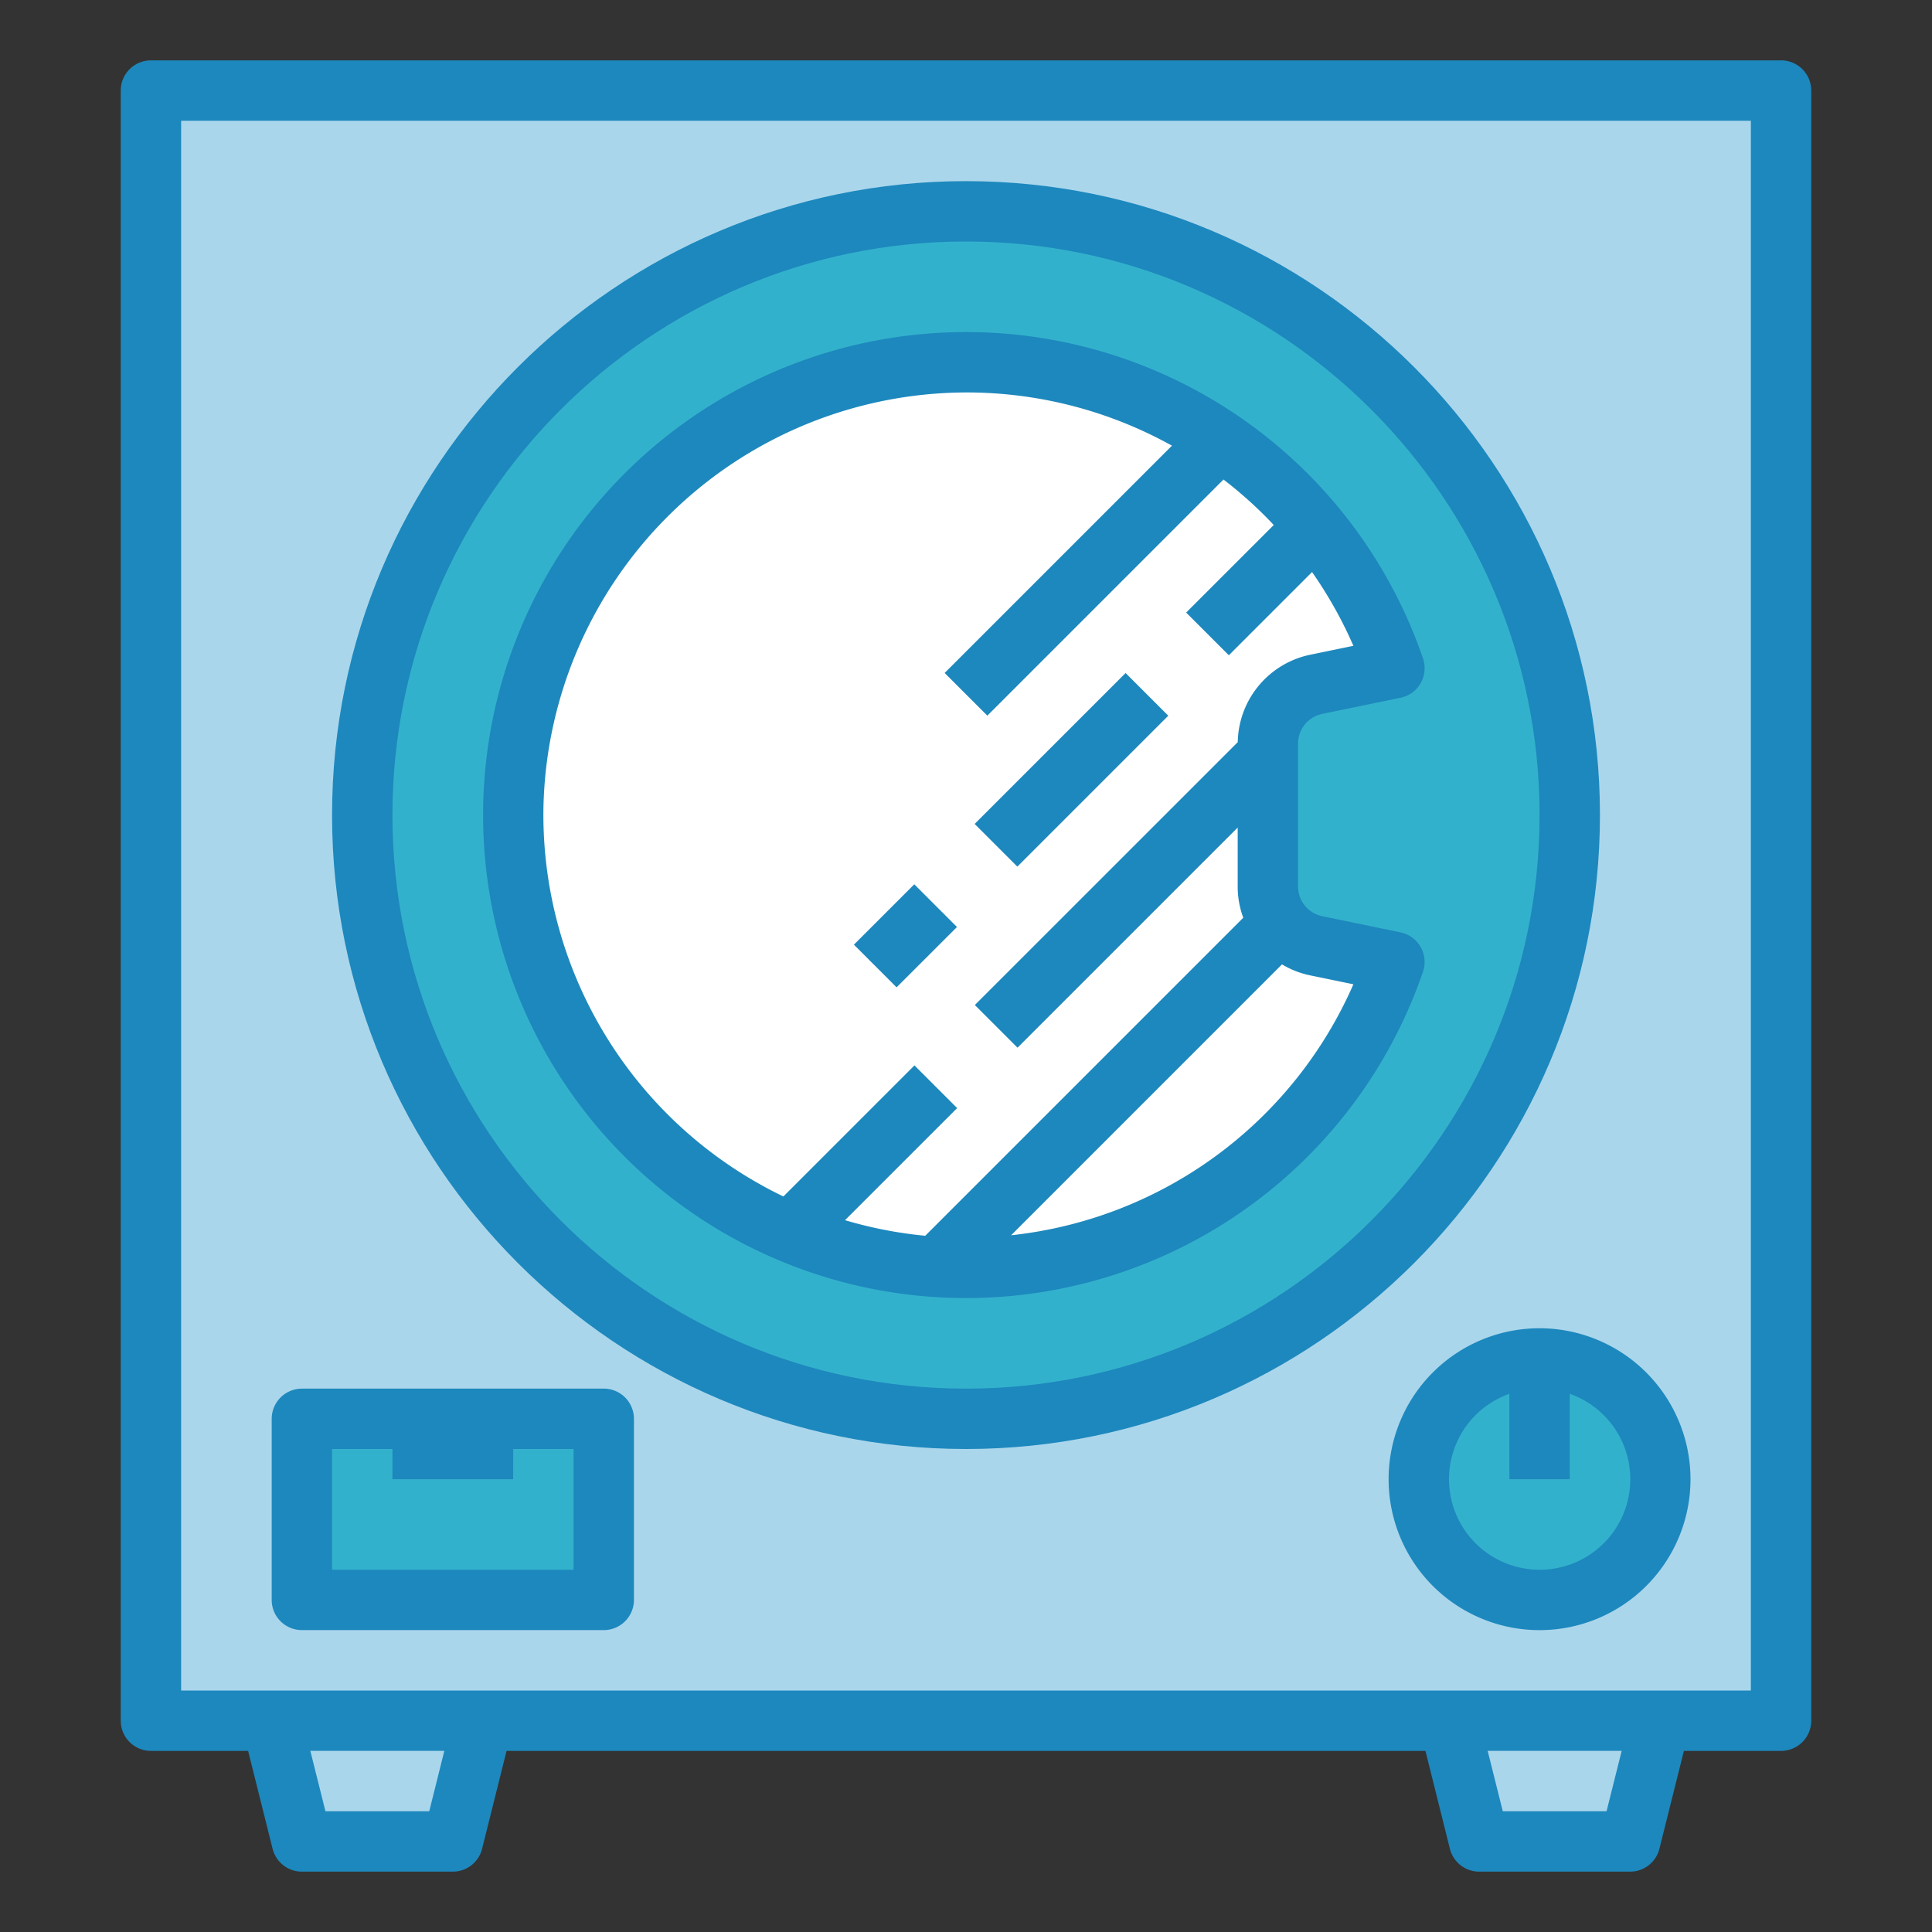
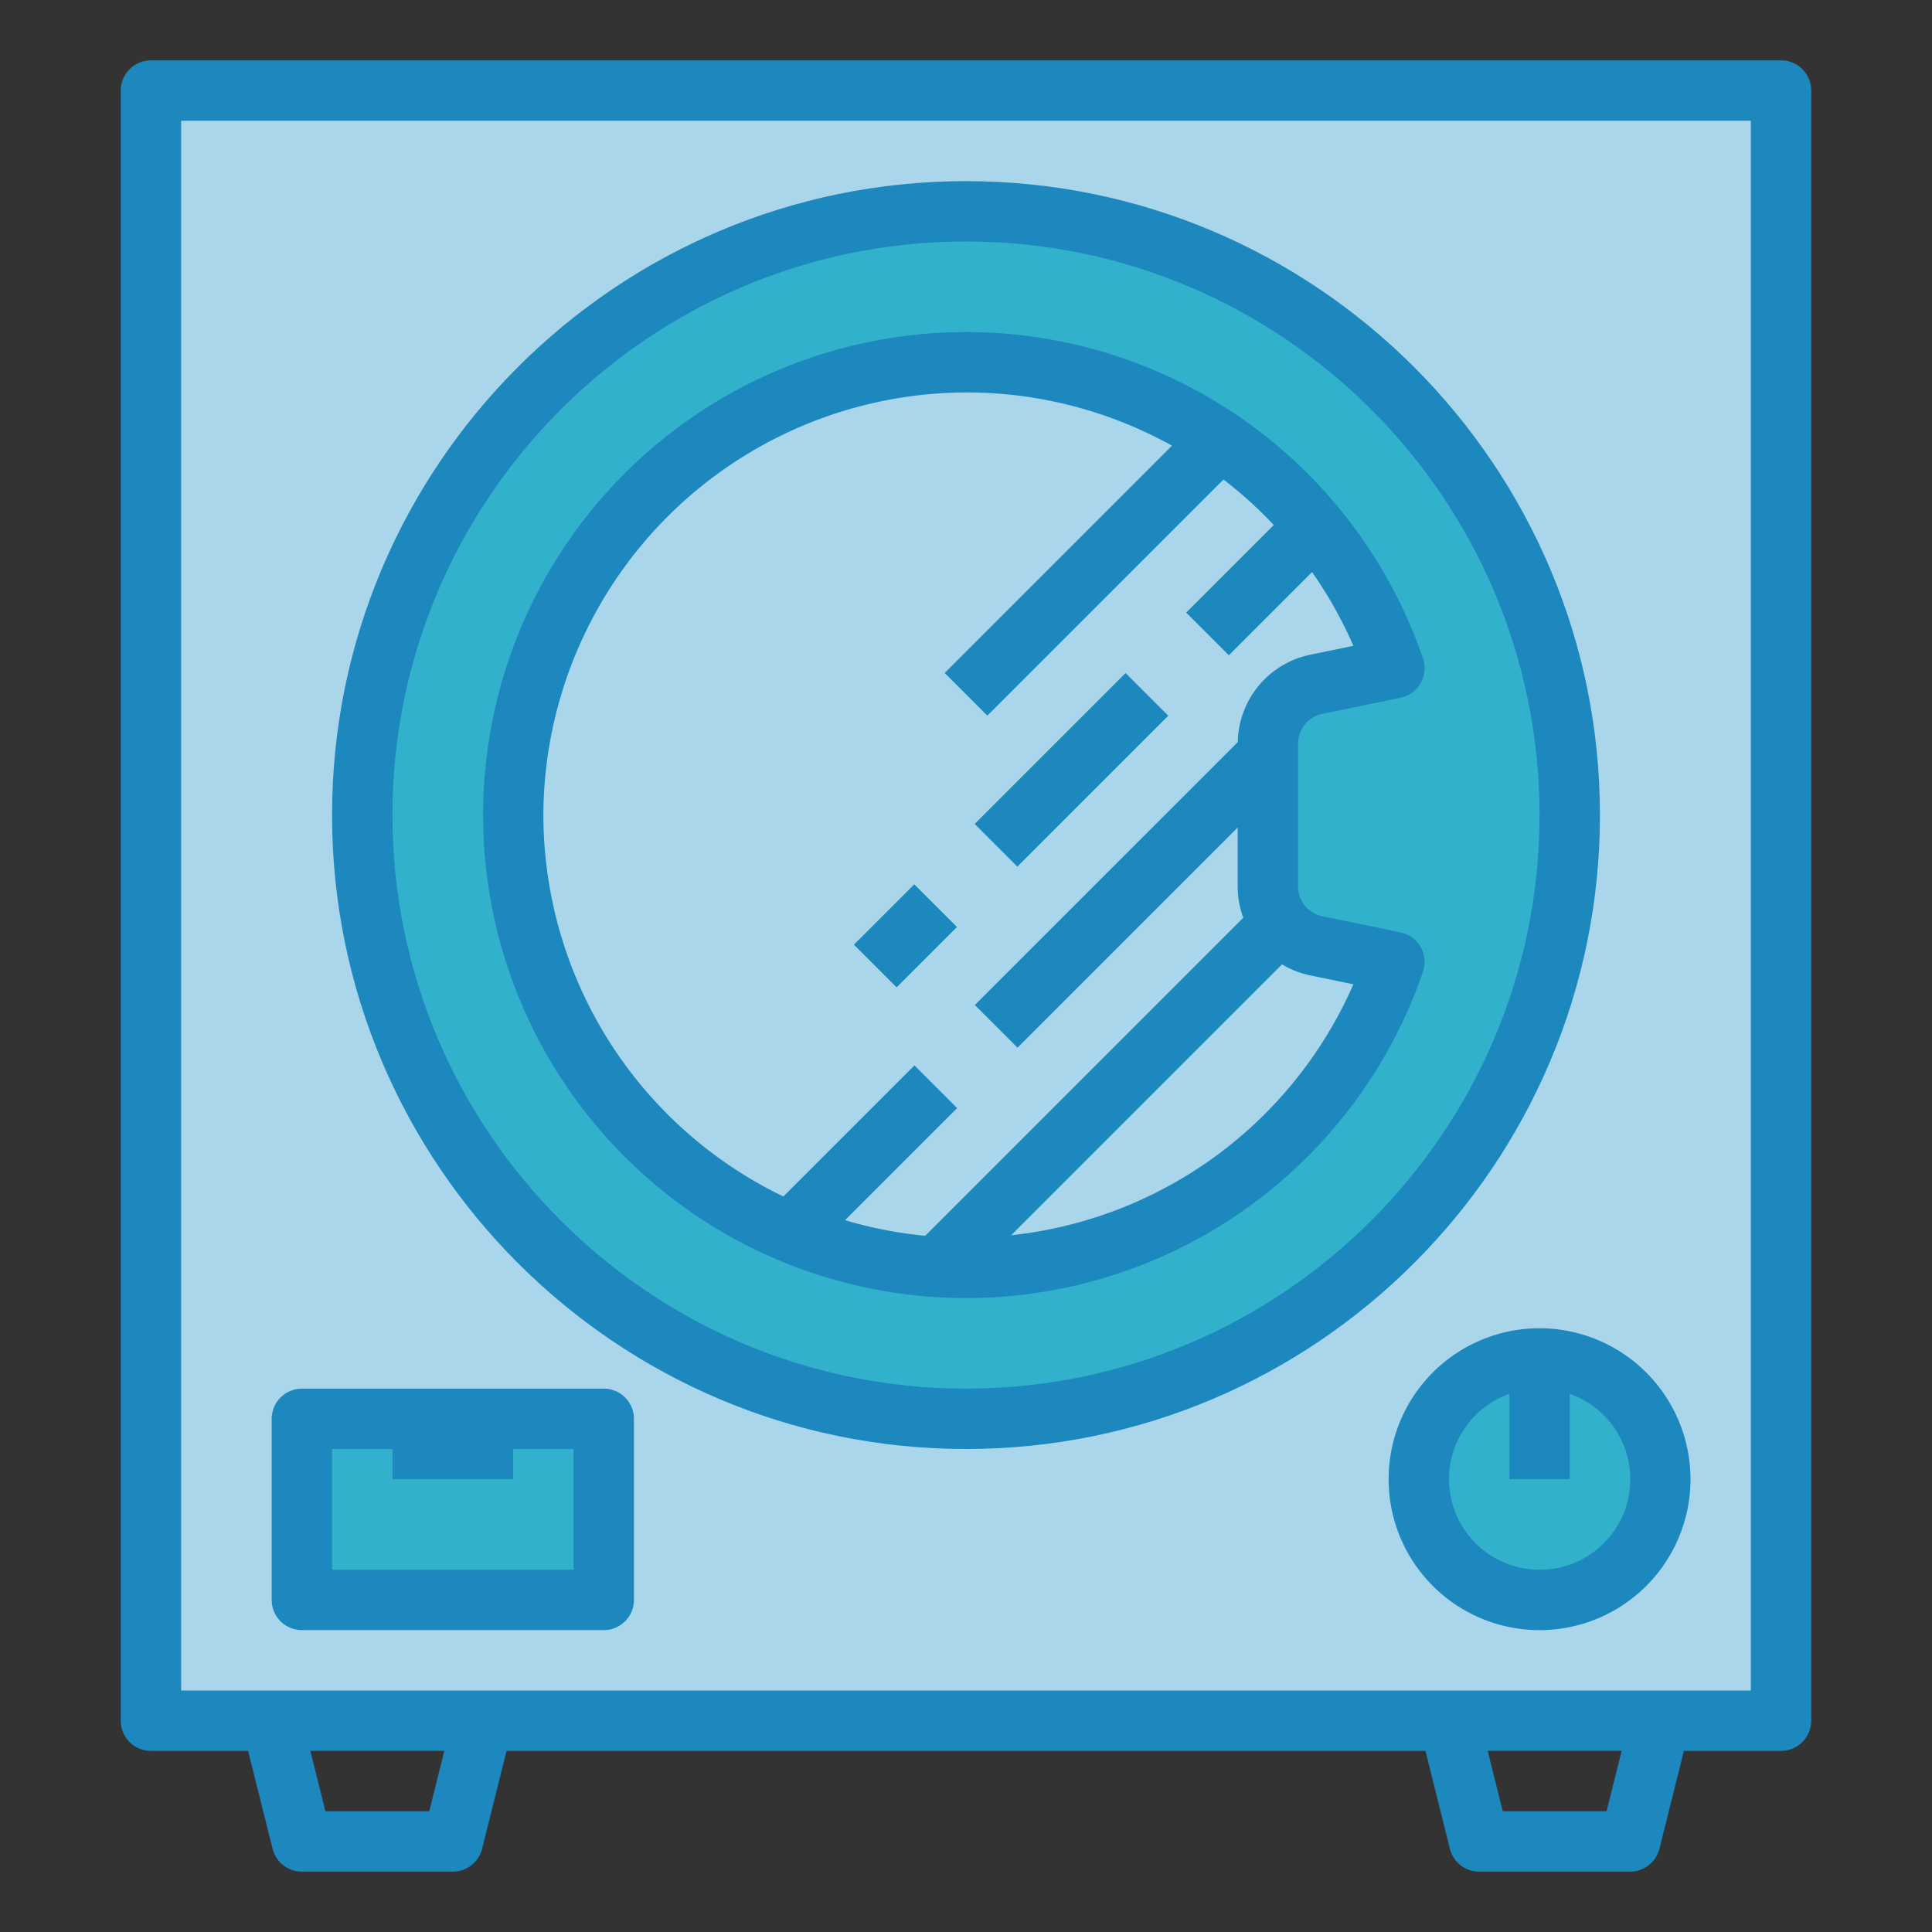
<svg xmlns="http://www.w3.org/2000/svg" width="62" height="62" fill="none">
  <rect width="100%" height="100%" fill="#333333" stroke="none" />
  <path d="M4.844 2.906h52.312V55.22H4.844V2.906z" fill="#AAD6EC" />
-   <path d="M45.531 26.156a14.53 14.53 0 11-19.543-13.638 14.531 14.531 0 0113.958 2.188 14.463 14.463 0 015.423 9.274c.108.72.162 1.448.162 2.176z" fill="#fff" />
-   <path d="M8.719 55.219l.969 3.875h4.843l.969-3.875H8.719zm37.781 0l.969 3.875h4.843l.97-3.875H46.5z" fill="#AAD6EC" />
  <path d="M9.688 45.531h9.687v5.813H9.687V45.53zM31 6.781a19.375 19.375 0 100 38.75 19.375 19.375 0 000-38.75zm0 33.907a14.533 14.533 0 01-14.53-14.739c.109-7.788 6.435-14.16 14.222-14.32a14.537 14.537 0 0114.057 9.814l-2.516.52a1.938 1.938 0 00-1.546 1.897v4.593a1.938 1.938 0 001.546 1.897l2.516.52A14.537 14.537 0 0131 40.687zm18.406 10.656a3.875 3.875 0 100-7.75 3.875 3.875 0 000 7.75z" fill="#32B1CC" />
  <path d="M3.875 2.906V55.22a.969.969 0 00.969.968h3.118l.786 3.142a.969.969 0 00.94.733h4.843a.968.968 0 00.94-.733l.785-3.142h29.488l.785 3.142a.969.969 0 00.94.733h4.843a.969.969 0 00.94-.733l.786-3.142h3.118a.97.97 0 00.969-.968V2.906a.97.97 0 00-.969-.969H4.844a.969.969 0 00-.969.97zm9.9 55.219h-3.331l-.485-1.938h4.3l-.484 1.938zm37.781 0h-3.33l-.485-1.938h4.3l-.485 1.938zM5.813 3.875h50.374V54.25H5.813V3.875z" fill="#1D88BD" />
  <path d="M44.945 29.921l-2.516-.52a.973.973 0 01-.773-.948V23.86a.973.973 0 01.773-.95l2.516-.518a.968.968 0 00.72-1.263 15.5 15.5 0 100 10.055.97.97 0 00-.72-1.263zm-27.506-3.959a13.608 13.608 0 0113.56-13.368 13.57 13.57 0 016.61 1.708l-7.294 7.294 1.37 1.37 7.578-7.578c.576.443 1.116.93 1.613 1.46l-2.811 2.81 1.37 1.37 2.67-2.67c.52.744.965 1.536 1.327 2.367l-1.395.288a2.917 2.917 0 00-2.316 2.803l-8.437 8.436 1.37 1.37 7.065-7.064v1.895c0 .34.06.678.179.998L29.692 39.657a13.525 13.525 0 01-2.574-.5l3.598-3.597-1.37-1.37-4.206 4.206a13.602 13.602 0 01-7.701-12.434zm15.009 13.679l8.693-8.693c.277.167.58.285.896.351l1.395.288a13.566 13.566 0 01-10.984 8.054z" fill="#1D88BD" />
  <path d="M51.344 26.156C51.344 14.94 42.218 5.813 31 5.813c-11.218 0-20.344 9.126-20.344 20.343C10.656 37.374 19.782 46.5 31 46.5c11.218 0 20.344-9.126 20.344-20.344zM31 44.563c-10.15 0-18.406-8.258-18.406-18.407C12.594 16.007 20.85 7.75 31 7.75c10.15 0 18.406 8.257 18.406 18.406 0 10.15-8.257 18.407-18.406 18.407z" fill="#1D88BD" />
  <path d="M31.278 26.44l4.843-4.842 1.37 1.37-4.843 4.843-1.37-1.37zm-3.875 3.875l1.937-1.937 1.37 1.37-1.938 1.937-1.37-1.37zm-8.028 14.248H9.687a.97.97 0 00-.968.968v5.813a.969.969 0 00.969.968h9.687a.97.97 0 00.969-.968V45.53a.969.969 0 00-.969-.968zm-.969 5.812h-7.75V46.5h1.938v.969h3.875V46.5h1.937v3.875zm31-7.75a4.844 4.844 0 104.844 4.844 4.849 4.849 0 00-4.844-4.844zm0 7.75a2.906 2.906 0 01-.968-5.646v2.74h1.937v-2.74a2.905 2.905 0 01-.969 5.646z" fill="#1D88BD" />
</svg>